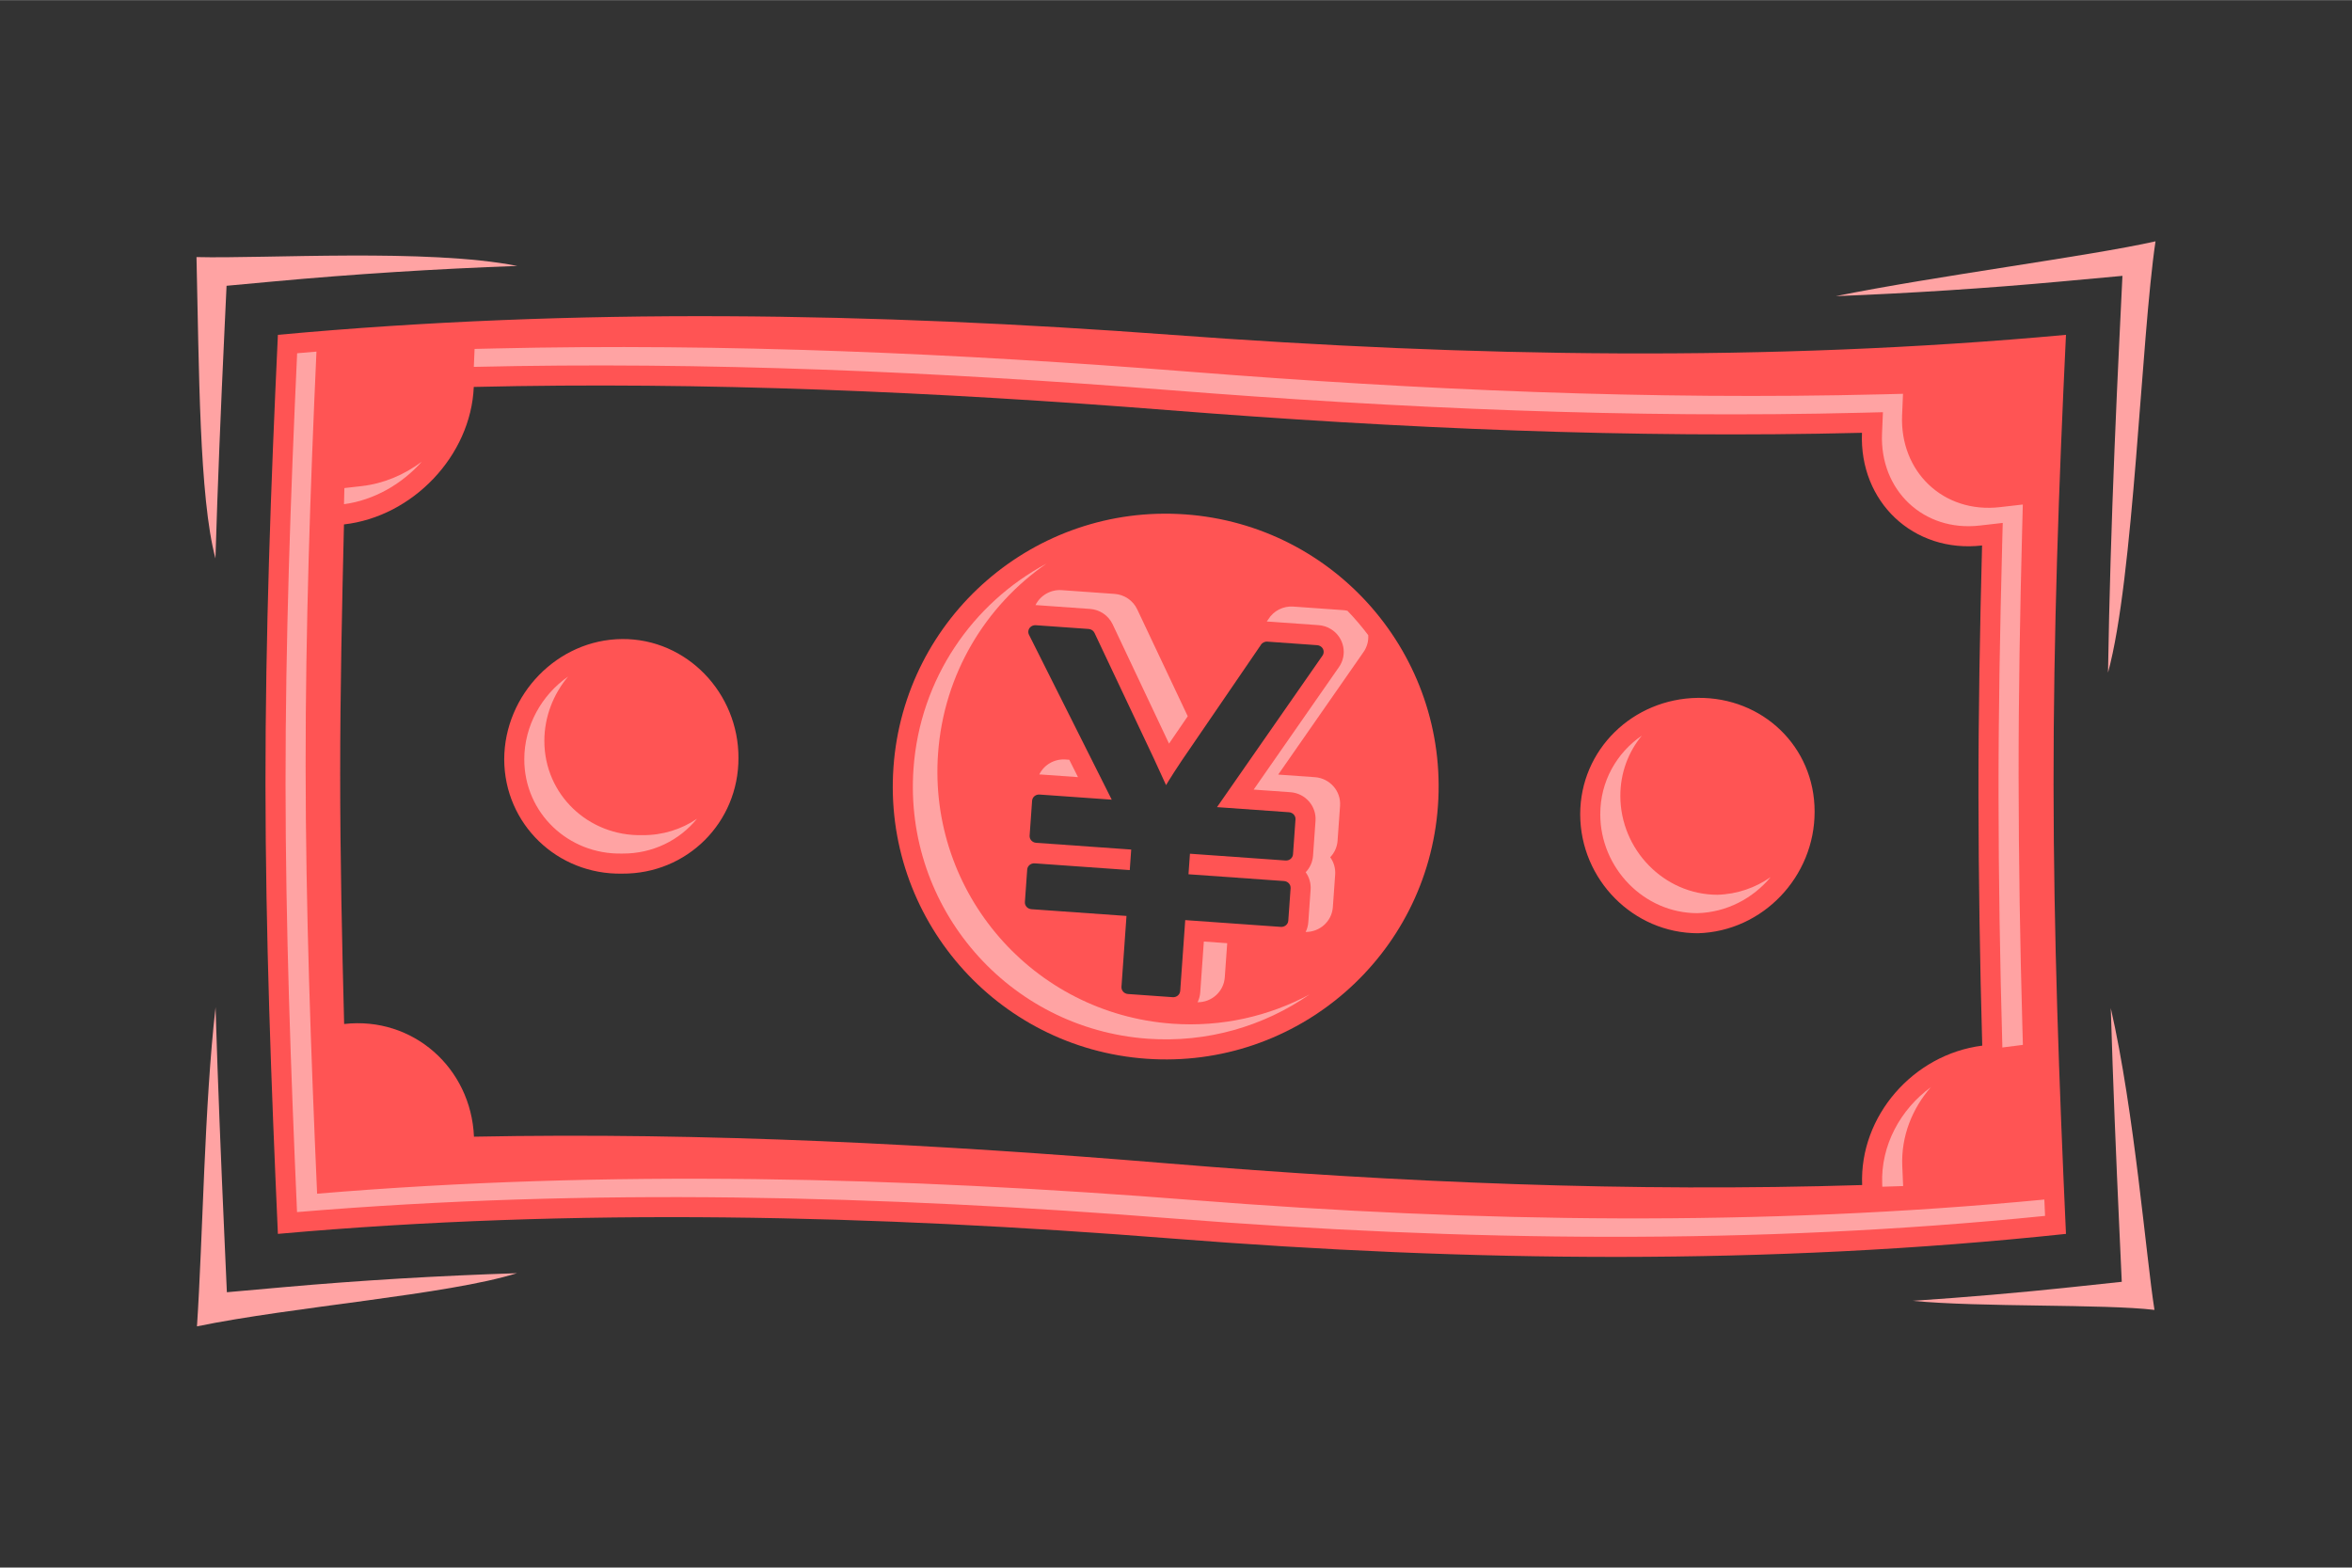
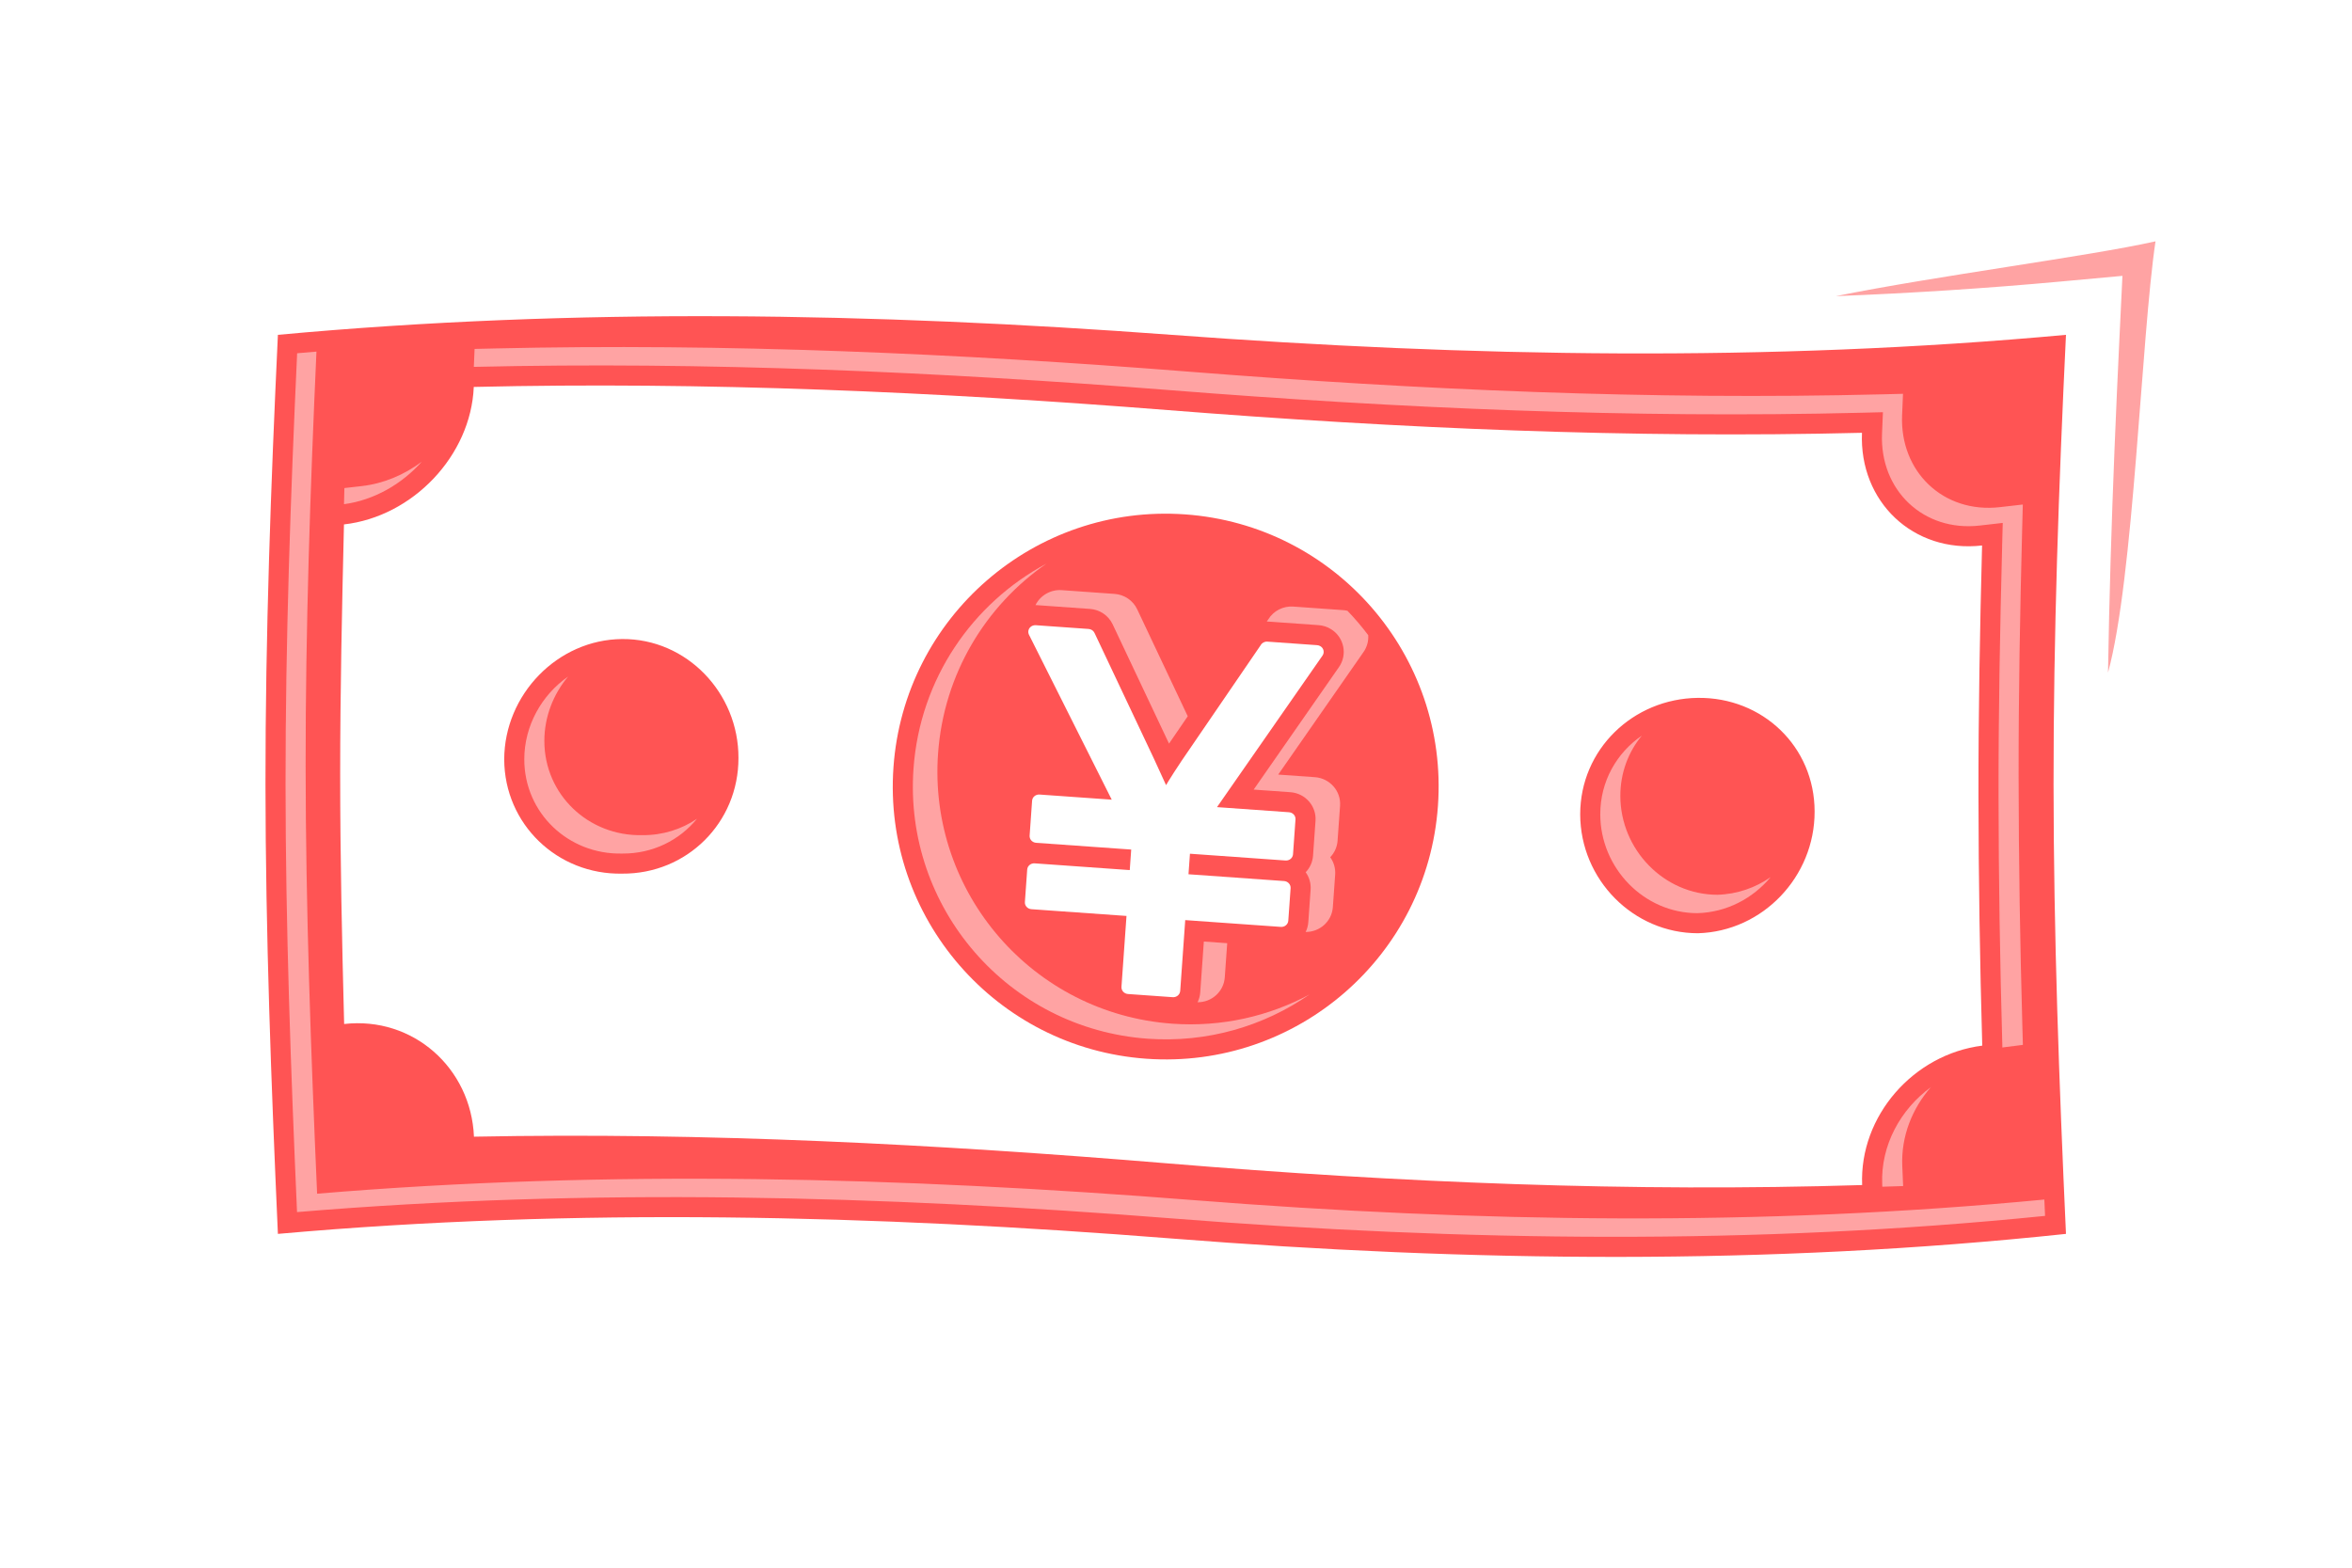
<svg xmlns="http://www.w3.org/2000/svg" xml:space="preserve" width="300px" height="200px" version="1.1" style="shape-rendering:geometricPrecision; text-rendering:geometricPrecision; image-rendering:optimizeQuality; fill-rule:evenodd; clip-rule:evenodd" viewBox="0 0 227375 151561">
  <defs>
    <style type="text/css">
   
    .fil0 {fill:#333333}
    .fil2 {fill:#FF5454}
    .fil3 {fill:#FFA3A3}
    .fil1 {fill:#FFA3A3;fill-rule:nonzero}
   
  </style>
  </defs>
  <g id="Layer_x0020_1">
    <g id="_762233360">
-       <rect class="fil0" width="227375" height="151561" />
      <g>
-         <path class="fil1" d="M19042 128237c564,-8512 709,-21355 1797,-30856l9 306c218,7231 519,14528 844,21843l240 5408 5396 -481c7541,-672 15092,-1114 22645,-1359 -6703,2097 -21673,3226 -30932,5140z" />
-         <path class="fil1" d="M208280 126647c-4870,-585 -16812,-241 -23377,-878l0 0c5124,-340 10248,-779 15368,-1324l4847 -516 -223 -4872c-327,-7160 -623,-14347 -840,-21592 2284,9981 3417,24098 4224,29182z" />
        <path class="fil1" d="M208380 23323c-1394,9403 -2094,32593 -4592,41703 58,-3608 143,-7211 249,-10811 215,-7250 515,-14442 859,-21600l286 -5953 -5934 545c-7249,666 -14509,1130 -21773,1416 9757,-1973 24452,-3849 30906,-5300z" />
-         <path class="fil1" d="M50009 25702c-7881,288 -15757,780 -23624,1506l-4483 414 -210 4496c-343,7319 -647,14619 -864,21868 -1577,-5910 -1580,-18357 -1833,-29140 6668,171 22321,-850 31014,856z" />
        <path class="fil2" d="M26865 32365c28789,-2659 57614,-2138 86403,0 28807,2138 57631,2649 86456,0 -696,14493 -1210,28995 -1201,43479 9,14484 540,28978 1201,43452 -28824,3068 -57653,2720 -86456,446 -28793,-2273 -57614,-3012 -86403,-446 -644,-14475 -1192,-28968 -1201,-43452 -8,-14484 522,-28987 1201,-43479zm33280 29414c6258,-47 11262,5234 11244,11491 17,6275 -4996,11240 -11244,11193 -6266,121 -11383,-4788 -11401,-11054 18,-6247 5143,-11584 11401,-11630zm103983 5689c6258,-79 11296,4713 11296,10989 18,6293 -5013,11593 -11279,11769 -6249,0 -11366,-5187 -11383,-11491 0,-6285 5108,-11189 11366,-11267zm15875 -25631c-279,6666 4960,11658 11610,10896 -209,8060 -357,16130 -348,24181 8,8060 139,16129 365,24180 -6649,837 -11888,6805 -11610,13480 -22384,697 -44754,-238 -67100,-2092 -22369,-1856 -44733,-3022 -67100,-2585 -279,-6647 -5901,-11649 -12550,-10896 -209,-8041 -383,-16101 -383,-24152 0,-8041 174,-16102 366,-24153 6649,-753 12271,-6647 12549,-13294 22367,-521 44733,474 67100,2240 22349,1765 44716,2752 67101,2194z" />
        <path class="fil3" d="M28725 34146c-639,13890 -1128,27791 -1120,41697 8,13789 507,27572 1110,41346 28200,-2363 56520,-1605 84706,620 28064,2215 56250,2590 84282,-253l-70 -1581c-27368,2626 -54877,2217 -82271,55 -28186,-2225 -56506,-2982 -84706,-620 -603,-13774 -1102,-27557 -1110,-41346 -8,-13366 444,-26727 1047,-40078 -622,52 -1245,105 -1867,159zm164828 18637c-208,8041 -356,16085 -348,24129 8,8044 139,16087 365,24128l6 234 236 -33 1747 -220 -49 -1760c-226,-8041 -356,-16084 -365,-24128 -8,-8044 139,-16087 348,-24129l58 -2232 -2219 254c-5463,626 -9678,-3426 -9450,-8886l87 -2073 -2074 52c-22321,556 -44649,-431 -66899,-2188 -22382,-1768 -44843,-2769 -67298,-2246l-1818 42 -73 1736c22438,-520 44882,480 67248,2247 22250,1758 44579,2745 66899,2188l2074 -52 -87 2073c-228,5460 3987,9512 9450,8886l2219 -254 -58 2232zm-6893 52331c-2933,2141 -4857,5625 -4701,9379l10 243 52 -2 1960 -61 -82 -1959c-119,-2843 956,-5532 2760,-7600zm-153403 -56374c2890,-387 5573,-1926 7519,-4107 -1698,1268 -3699,2118 -5801,2356l-1682 191 -37 1561zm125463 22378c-2424,1666 -4021,4411 -4017,7614 7,5190 4223,9553 9388,9553 2845,-80 5368,-1431 7081,-3482 -1471,1024 -3233,1649 -5140,1703 -5165,-1 -9381,-4363 -9388,-9553 -3,-2240 778,-4256 2076,-5836zm-103802 -5709c-2546,1773 -4233,4751 -4233,7999 0,5197 4264,9213 9423,9113l52 0c2936,22 5523,-1285 7216,-3362 -1492,1014 -3305,1598 -5276,1583l-52 0c-5159,99 -9423,-3917 -9423,-9113 0,-2327 866,-4514 2292,-6220z" />
        <g>
          <path class="fil2" d="M114094 95810l486 -6854 9239 656c375,27 699,-239 724,-597l223 -3140c26,-358 -257,-670 -632,-696l-9239 -656 141 -1986 9239 656c375,27 699,-242 725,-600l239 -3374c26,-359 -258,-667 -633,-693l-6954 -494 10200 -14654c205,-299 121,-700 -191,-898 -100,-65 -213,-100 -328,-108l0 0 -4813 -342c-273,-19 -522,120 -641,336l-7717 11285 -9 18c-454,679 -847,1289 -1179,1825 -84,137 -168,274 -249,411l-152 -335c-292,-647 -641,-1407 -1047,-2282l-2 -5 0 0 -5714 -12095c-108,-227 -331,-367 -572,-384l0 0 -5104 -362c-374,-27 -698,242 -724,597 -9,134 25,260 88,369l7976 15902 -6974 -495c-375,-27 -698,239 -724,597l-239 3374c-26,358 257,670 631,696l9190 652 -141 1986 -9190 -652c-375,-27 -698,242 -724,600l-223 3140c-25,358 257,666 632,693l9190 652 -486 6854c-25,357 257,669 632,695l4320 307c374,27 698,-242 723,-599zm467 -46085c14535,1031 25482,13651 24450,28186 -1031,14535 -13651,25481 -28186,24450 -14536,-1031 -25482,-13651 -24451,-28185 1031,-14536 13651,-25482 28186,-24451z" />
          <path class="fil3" d="M118638 91189l-2259 -160 -349 4918c-24,342 -114,663 -256,951 1361,11 2531,-1024 2629,-2404l235 -3305z" />
          <path class="fil3" d="M100105 58499c55,0 111,3 167,6l5104 362c944,67 1783,632 2189,1491l5449 11533 1809 -2646 -4885 -10340c-406,-858 -1245,-1424 -2189,-1491l-5104 -362c-1091,-77 -2085,521 -2540,1446z" />
-           <path class="fil3" d="M100471 74872c56,0 112,2 168,6l3574 254 -843 -1681 -357 -25c-1092,-78 -2086,520 -2541,1446z" />
          <path class="fil3" d="M132272 61407c-620,-829 -1293,-1617 -2012,-2361 -136,-32 -276,-53 -417,-63l-4813 -342c-971,-69 -1906,402 -2415,1226l-150 220c64,0 128,2 192,6l4813 342c439,31 863,171 1234,408 1235,788 1579,2438 741,3643l-8249 11851 3548 252c1432,102 2533,1328 2431,2767l-239 3374c-45,626 -309,1180 -712,1599 340,471 523,1058 478,1684l-223 3140c-24,341 -114,661 -255,949 1361,11 2530,-1020 2628,-2402l223 -3140c44,-626 -139,-1212 -478,-1684 402,-419 667,-973 711,-1598l240 -3374c102,-1439 -999,-2665 -2431,-2767l-3548 -252 8249 -11852c346,-497 490,-1069 454,-1626z" />
          <path class="fil3" d="M101157 54490c-7145,3833 -12229,11135 -12846,19822 -956,13467 9186,25157 22652,26113 5776,410 11225,-1223 15641,-4283 -3932,2109 -8488,3170 -13268,2830 -13466,-956 -23608,-12646 -22652,-26112 546,-7691 4594,-14296 10473,-18370z" />
        </g>
      </g>
    </g>
  </g>
</svg>